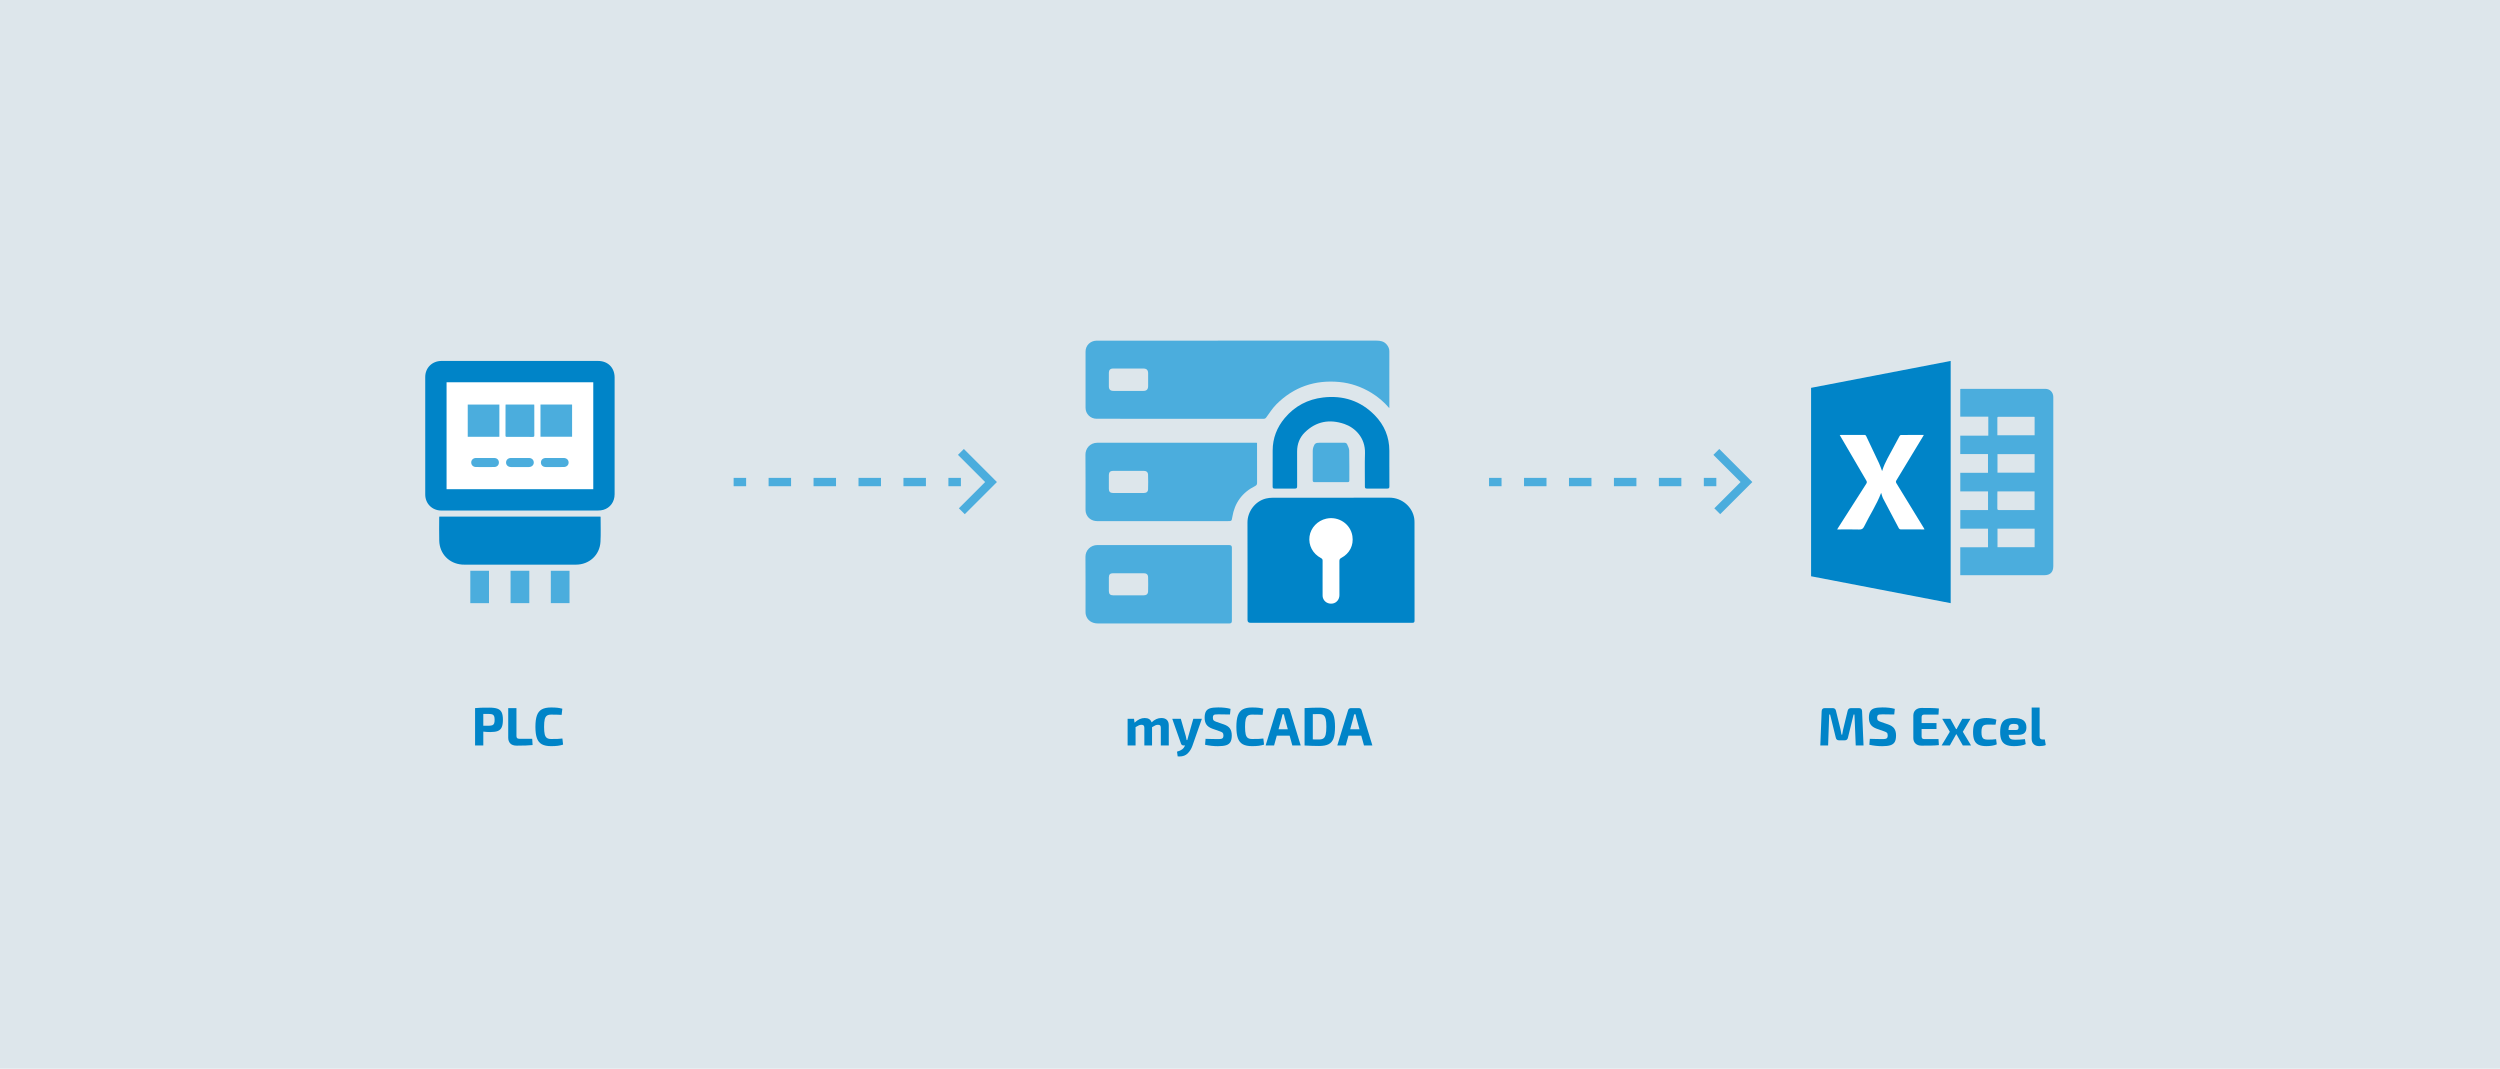
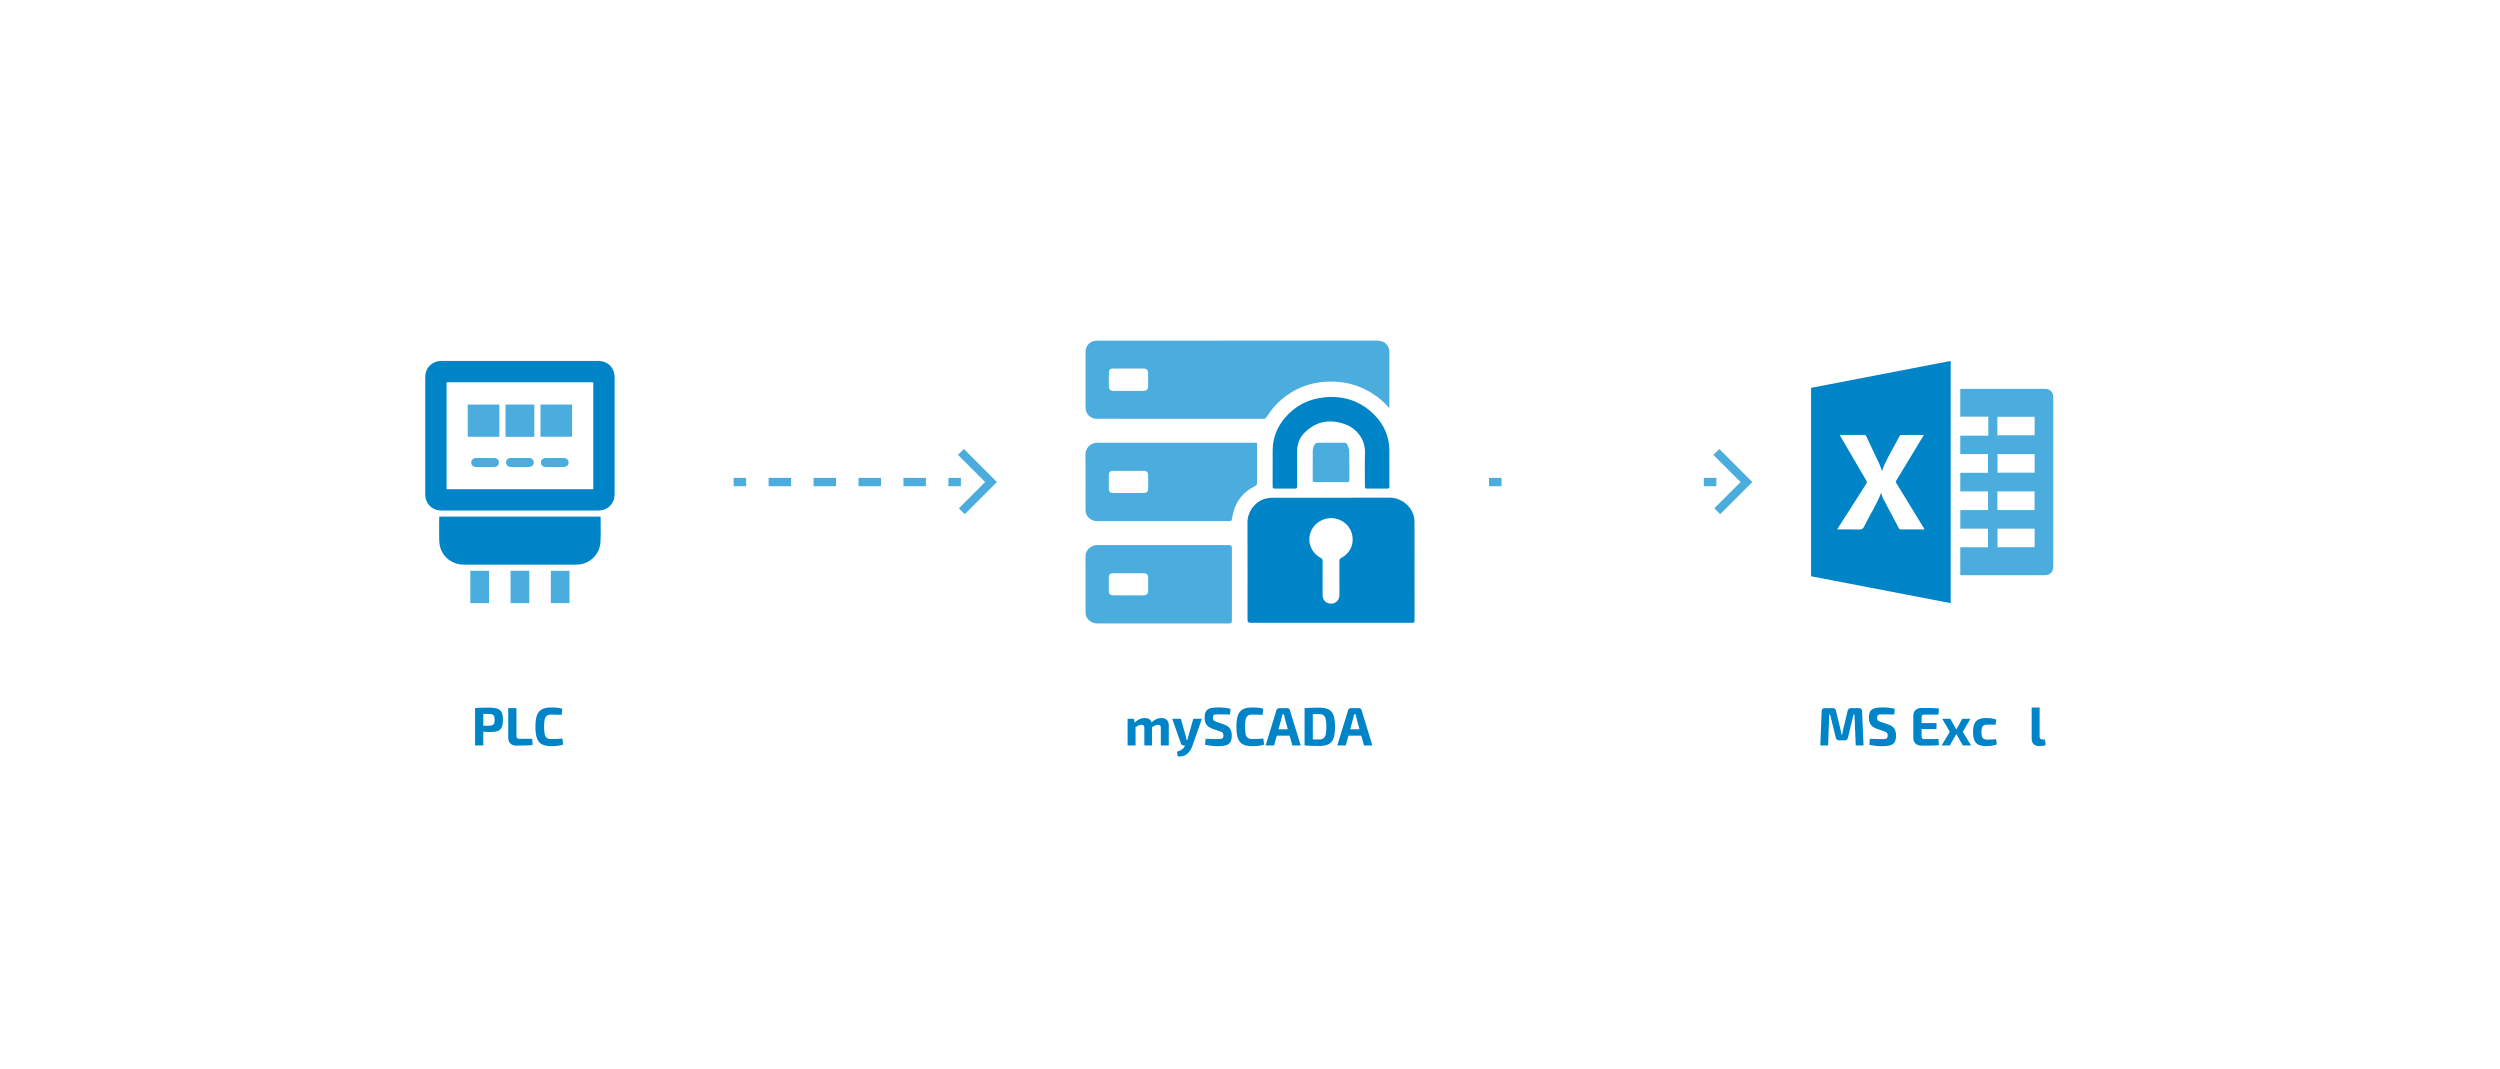
<svg xmlns="http://www.w3.org/2000/svg" id="uuid-af5c71d4-e4dc-4869-b395-b195823a7a3d" data-name="Layer 1" viewBox="0 0 1200 513">
-   <rect width="1200" height="513" fill="#dde6eb" stroke-width="0" />
  <g>
    <line x1="461.233" y1="231.382" x2="455.233" y2="231.382" fill="none" stroke="#4baddd" stroke-miterlimit="10" stroke-width="4" />
    <line x1="444.445" y1="231.382" x2="363.532" y2="231.382" fill="none" stroke="#4baddd" stroke-dasharray="0 0 10.788 10.788" stroke-miterlimit="10" stroke-width="4" />
    <line x1="358.138" y1="231.382" x2="352.138" y2="231.382" fill="none" stroke="#4baddd" stroke-miterlimit="10" stroke-width="4" />
  </g>
  <polyline points="461.233 216.924 475.692 231.382 461.678 245.397" fill="none" stroke="#4baddd" stroke-miterlimit="10" stroke-width="4" />
  <g>
    <line x1="823.838" y1="231.382" x2="817.838" y2="231.382" fill="none" stroke="#4baddd" stroke-miterlimit="10" stroke-width="4" />
-     <line x1="807.049" y1="231.382" x2="726.136" y2="231.382" fill="none" stroke="#4baddd" stroke-dasharray="0 0 10.788 10.788" stroke-miterlimit="10" stroke-width="4" />
    <line x1="720.742" y1="231.382" x2="714.742" y2="231.382" fill="none" stroke="#4baddd" stroke-miterlimit="10" stroke-width="4" />
  </g>
  <polyline points="823.838 216.924 838.296 231.382 824.282 245.397" fill="none" stroke="#4baddd" stroke-miterlimit="10" stroke-width="4" />
  <g>
    <path d="M238.798,340.179c.936.348,1.603.937,2.002,1.769.398.832.598,2.02.598,3.562s-.195,2.739-.585,3.588c-.39.85-1.014,1.443-1.872,1.781s-2.05.507-3.575.507c-1.144,0-2.271-.068-3.38-.208v6.656h-3.952v-17.94c1.023-.104,1.985-.169,2.886-.194.901-.026,2.21-.039,3.926-.039,1.699,0,3.016.173,3.952.52ZM236.367,348.083c.373-.156.641-.433.806-.832.165-.398.247-.979.247-1.742s-.083-1.343-.247-1.742c-.165-.398-.434-.676-.806-.832-.373-.155-.906-.233-1.599-.233h-2.782v5.642h2.782c.693-.017,1.226-.104,1.599-.26Z" fill="#0084c8" stroke-width="0" />
    <path d="M247.898,353.284c0,.468.108.806.325,1.014s.576.312,1.079.312h6.162l.182,3.016c-1.75.191-4.281.286-7.592.286-1.387,0-2.418-.347-3.094-1.04-.676-.693-1.014-1.621-1.014-2.782v-14.196h3.952v13.391Z" fill="#0084c8" stroke-width="0" />
    <path d="M267.489,339.711c.754.087,1.564.243,2.431.468l-.338,2.964c-1.403-.086-3.085-.13-5.044-.13-.884,0-1.568.174-2.054.521s-.828.936-1.027,1.768-.299,2.02-.299,3.562.1,2.729.299,3.562.542,1.422,1.027,1.769,1.17.52,2.054.52c1.317,0,2.361-.013,3.133-.039.771-.025,1.53-.091,2.275-.194l.338,2.938c-.85.26-1.703.446-2.561.559-.858.113-1.92.169-3.186.169-1.872,0-3.354-.299-4.445-.896-1.093-.598-1.881-1.568-2.366-2.912-.486-1.343-.728-3.167-.728-5.473s.242-4.13.728-5.474c.485-1.343,1.273-2.313,2.366-2.912,1.092-.598,2.573-.896,4.445-.896,1.213,0,2.197.043,2.951.13Z" fill="#0084c8" stroke-width="0" />
  </g>
  <g>
    <path d="M560.104,345.561c.606.607.91,1.491.91,2.652v9.62h-3.822v-8.424c0-.555-.095-.944-.286-1.17s-.546-.338-1.066-.338c-.416,0-.815.078-1.196.233-.381.156-.936.46-1.664.91v8.788h-3.692v-8.424c0-.555-.108-.944-.325-1.17s-.568-.338-1.053-.338c-.416,0-.815.078-1.196.233-.381.156-.927.451-1.638.884v8.814h-3.822v-12.818h3.068l.26,1.872c.832-.763,1.638-1.326,2.418-1.689.78-.364,1.603-.546,2.47-.546,1.733,0,2.834.693,3.302,2.08.763-.711,1.521-1.235,2.275-1.573s1.556-.507,2.405-.507c1.161,0,2.045.303,2.652.909Z" fill="#0084c8" stroke-width="0" />
    <path d="M576.899,345.015l-4.55,13c-.503,1.422-1.252,2.626-2.249,3.614-.997.988-2.31,1.482-3.939,1.482-.173,0-.468-.018-.884-.053l-.312-2.262c1.04-.277,1.854-.637,2.444-1.079.589-.441,1.048-1.036,1.378-1.781l.052-.104h-.728c-.295,0-.555-.082-.78-.247-.226-.164-.381-.394-.468-.688l-4.186-11.883h4.108l2.392,8.294c.156.607.286,1.248.39,1.925h.338c.156-.503.329-1.145.52-1.925l2.366-8.294h4.108Z" fill="#0084c8" stroke-width="0" />
    <path d="M590.653,340.257l-.26,2.704c-1.508-.052-3.38-.078-5.616-.078-.728,0-1.261.03-1.599.091-.338.062-.589.208-.754.442-.165.234-.247.603-.247,1.105,0,.589.13,1.014.39,1.273.26.26.754.512,1.482.754l3.406,1.17c1.386.485,2.366,1.148,2.938,1.989.572.841.858,1.937.858,3.289,0,1.369-.212,2.423-.637,3.159s-1.114,1.257-2.067,1.56c-.954.304-2.271.455-3.952.455-2.028,0-4.082-.226-6.162-.676l.234-2.86,2.756.078,3.172.052c.728,0,1.274-.043,1.638-.13.364-.086.624-.255.78-.507.156-.251.234-.619.234-1.104,0-.607-.122-1.036-.364-1.287s-.685-.481-1.326-.689l-3.614-1.273c-1.335-.485-2.288-1.145-2.86-1.977-.572-.832-.858-1.924-.858-3.275s.216-2.384.65-3.095c.433-.71,1.113-1.2,2.041-1.469.927-.269,2.206-.403,3.835-.403,2.305,0,4.272.234,5.902.702Z" fill="#0084c8" stroke-width="0" />
    <path d="M603.951,339.711c.754.087,1.564.243,2.432.468l-.338,2.964c-1.404-.086-3.086-.13-5.044-.13-.885,0-1.569.174-2.054.521-.485.347-.828.936-1.027,1.768-.2.832-.299,2.02-.299,3.562s.1,2.729.299,3.562c.199.832.542,1.422,1.027,1.769.485.347,1.169.52,2.054.52,1.316,0,2.361-.013,3.133-.039.771-.025,1.529-.091,2.274-.194l.338,2.938c-.849.26-1.702.446-2.561.559-.858.113-1.92.169-3.185.169-1.872,0-3.354-.299-4.446-.896-1.092-.598-1.881-1.568-2.366-2.912-.486-1.343-.728-3.167-.728-5.473s.242-4.13.728-5.474c.485-1.343,1.274-2.313,2.366-2.912,1.092-.598,2.574-.896,4.446-.896,1.213,0,2.196.043,2.95.13Z" fill="#0084c8" stroke-width="0" />
    <path d="M619.019,353.127h-6.162l-1.3,4.706h-4.057l5.175-16.9c.069-.312.233-.562.494-.754.26-.19.554-.286.884-.286h3.744c.347,0,.646.092.896.273s.412.438.481.767l5.174,16.9h-4.03l-1.3-4.706ZM618.16,350.059l-1.508-5.485c-.208-.867-.329-1.431-.363-1.69h-.702l-.391,1.69-1.508,5.485h4.472Z" fill="#0084c8" stroke-width="0" />
    <path d="M637.7,340.492c1.101.555,1.894,1.491,2.379,2.808.485,1.317.728,3.172.728,5.564s-.242,4.247-.728,5.563c-.485,1.317-1.278,2.254-2.379,2.809-1.102.555-2.613.832-4.537.832-2.185,0-4.507-.078-6.968-.234v-17.94c2.461-.155,4.783-.233,6.968-.233,1.924,0,3.436.277,4.537.832ZM635.282,354.402c.494-.364.845-.979,1.053-1.847.208-.866.312-2.097.312-3.691s-.104-2.83-.312-3.705-.559-1.495-1.053-1.859-1.201-.546-2.119-.546l-3.016.026v12.142l3.016.026c.918,0,1.625-.183,2.119-.546Z" fill="#0084c8" stroke-width="0" />
    <path d="M653.417,353.127h-6.162l-1.3,4.706h-4.056l5.174-16.9c.069-.312.233-.562.494-.754.26-.19.554-.286.884-.286h3.744c.347,0,.646.092.896.273s.412.438.481.767l5.174,16.9h-4.03l-1.3-4.706ZM652.559,350.059l-1.508-5.485c-.208-.867-.329-1.431-.363-1.69h-.702l-.391,1.69-1.508,5.485h4.472Z" fill="#0084c8" stroke-width="0" />
  </g>
  <g>
    <path d="M893.795,341.375l.702,16.458h-3.744l-.598-14.846h-.442l-2.703,11.102c-.174.85-.711,1.274-1.613,1.274h-2.6c-.901,0-1.439-.425-1.611-1.274l-2.73-11.102h-.441l-.521,14.846h-3.744l.649-16.458c.053-.988.547-1.482,1.482-1.482h3.822c.85,0,1.369.426,1.561,1.274l2.184,8.944c.139.571.295,1.413.468,2.521h.338l.156-.884c.034-.173.073-.398.116-.676.044-.277.109-.599.195-.962l2.158-8.944c.208-.849.745-1.274,1.612-1.274h3.821c.953,0,1.447.494,1.482,1.482Z" fill="#0084c8" stroke-width="0" />
    <path d="M909.499,340.257l-.26,2.704c-1.509-.052-3.38-.078-5.616-.078-.729,0-1.261.03-1.6.091-.338.062-.589.208-.754.442-.164.234-.246.603-.246,1.105,0,.589.13,1.014.39,1.273.261.26.754.512,1.481.754l3.406,1.17c1.387.485,2.366,1.148,2.938,1.989.571.841.858,1.937.858,3.289,0,1.369-.213,2.423-.638,3.159s-1.114,1.257-2.067,1.56c-.953.304-2.271.455-3.951.455-2.028,0-4.082-.226-6.162-.676l.234-2.86,2.756.078,3.172.052c.728,0,1.273-.043,1.638-.13.364-.086.624-.255.78-.507.156-.251.234-.619.234-1.104,0-.607-.122-1.036-.365-1.287-.242-.251-.685-.481-1.325-.689l-3.614-1.273c-1.335-.485-2.288-1.145-2.859-1.977-.572-.832-.858-1.924-.858-3.275s.216-2.384.649-3.095c.434-.71,1.113-1.2,2.041-1.469s2.206-.403,3.836-.403c2.305,0,4.271.234,5.901.702Z" fill="#0084c8" stroke-width="0" />
    <path d="M930.48,354.74l.182,2.912c-1.074.121-2.253.194-3.535.221-1.283.026-2.878.039-4.784.039-1.196,0-2.149-.325-2.86-.976-.711-.649-1.074-1.529-1.092-2.639v-10.868c.018-1.108.381-1.988,1.092-2.639s1.664-.975,2.86-.975c1.906,0,3.501.013,4.784.039,1.282.025,2.461.1,3.535.221l-.182,2.938h-6.891c-.433,0-.744.104-.936.312-.19.208-.285.546-.285,1.014v2.73h7.149v2.859h-7.149v3.458c0,.485.095.832.285,1.04.191.208.503.312.936.312h6.891Z" fill="#0084c8" stroke-width="0" />
    <path d="M939.113,352.452h-.156l-3.043,5.382h-3.952l3.952-6.578-3.666-6.24h3.926l2.73,4.94h.26l2.73-4.94h3.926l-3.666,6.24,3.953,6.578h-3.953l-3.041-5.382Z" fill="#0084c8" stroke-width="0" />
    <path d="M956.025,344.846c.859.13,1.607.334,2.25.611l-.416,2.392c-1.873-.034-3.094-.052-3.666-.052-.799,0-1.418.104-1.859.312s-.758.571-.949,1.092c-.191.52-.285,1.257-.285,2.21s.094,1.689.285,2.21c.191.52.508.884.949,1.092s1.061.312,1.859.312c1.508,0,2.816-.078,3.926-.234l.338,2.496c-.658.295-1.422.512-2.289.649-.865.139-1.758.208-2.678.208-1.594,0-2.855-.221-3.783-.662-.926-.442-1.598-1.148-2.014-2.119s-.625-2.288-.625-3.952c0-1.682.213-3.007.637-3.979.426-.97,1.105-1.677,2.041-2.118.938-.442,2.201-.663,3.797-.663.797,0,1.625.064,2.482.194Z" fill="#0084c8" stroke-width="0" />
-     <path d="M971.977,354.791l.363,2.392c-.693.33-1.541.572-2.547.729s-2.02.233-3.043.233c-1.629,0-2.928-.229-3.898-.688-.973-.459-1.678-1.179-2.119-2.158-.443-.979-.664-2.266-.664-3.861,0-1.698.221-3.037.664-4.017.441-.979,1.135-1.686,2.08-2.119.943-.433,2.205-.649,3.783-.649,2.131,0,3.674.368,4.627,1.104.953.737,1.439,1.859,1.457,3.367,0,1.196-.309,2.093-.924,2.691-.615.598-1.607.896-2.977.896h-4.629c.121.937.404,1.564.846,1.885.441.321,1.174.481,2.197.481,1.369,0,2.963-.095,4.783-.286ZM965.139,347.706c-.348.165-.602.455-.768.871-.164.416-.264,1.022-.299,1.82h3.641c.469,0,.783-.113.949-.339.164-.225.246-.554.246-.987,0-.606-.164-1.027-.494-1.262-.328-.233-.936-.351-1.818-.351-.625,0-1.111.082-1.457.247Z" fill="#0084c8" stroke-width="0" />
    <path d="M979.021,353.648c0,.866.486,1.3,1.457,1.3h1.039l.443,2.678c-.295.156-.76.281-1.391.377-.635.095-1.193.143-1.678.143-1.145,0-2.045-.308-2.705-.923-.658-.614-.986-1.485-.986-2.612v-14.977h3.82v14.015Z" fill="#0084c8" stroke-width="0" />
  </g>
  <rect x="881.766" y="193.697" width="50.929" height="73.385" fill="#fff" stroke-width="0" />
  <g id="uuid-f7c7e777-5ae8-48d6-a16d-ce444d9a25c2" data-name="xlsx">
    <path d="M869.317,276.604v-90.443c22.306-4.299,44.627-8.6,67.007-12.913v116.268c-22.347-4.306-44.668-8.607-67.007-12.912ZM902.948,236.544c.308.9.52,1.911.977,2.795,2.475,4.78,5.005,9.532,7.543,14.279.13.243.518.491.789.494,3.693.032,7.386.021,11.079.019.117,0,.234-.021.435-.039-.153-.28-.261-.499-.387-.706-4.36-7.141-8.715-14.285-13.096-21.413-.323-.526-.33-.886-.008-1.416,4.245-6.974,8.463-13.965,12.687-20.952.147-.243.28-.495.472-.836-3.775,0-7.391-.009-11.007.022-.217.002-.512.278-.635.501-.966,1.747-1.923,3.5-2.837,5.275-1.939,3.768-4.29,7.339-5.509,11.454-.006.022-.071.027-.071.026-.475-1.23-.878-2.485-1.432-3.671-2.032-4.35-4.122-8.672-6.164-13.017-.219-.465-.472-.606-.972-.603-3.668.022-7.335.011-11.003.013-.213,0-.426.021-.739.038.222.392.39.696.564.996,4.061,6.966,8.112,13.937,12.201,20.886.354.601.302.991-.054,1.545-4.477,6.979-8.929,13.974-13.386,20.966-.17.267-.328.541-.566.934.386,0,.629,0,.871,0,3.238,0,6.478-.067,9.712.034,1.206.038,1.822-.324,2.349-1.407,2.659-5.465,6.064-10.557,8.187-16.216Z" fill="#0084c8" stroke-width="0" />
    <path d="M940.93,276.102v-13.399h13.318v-8.944h-13.3v-8.941h13.307v-8.955h-13.321v-8.912h13.303v-8.985h-13.308v-8.844h13.455v-9.127h-13.455v-13.28c.179-.022.384-.069.589-.069,13.405-.003,26.811-.008,40.216.002,2.208.002,3.801,1.623,3.848,3.844.006.278.002.556.002.834,0,26.804,0,53.609,0,80.413,0,2.88-1.462,4.361-4.324,4.362-13.153.003-26.305.001-39.458.001-.273,0-.546,0-.873,0ZM976.613,217.992h-17.821v8.899h17.821v-8.899ZM976.618,253.769h-17.818v8.874h17.818v-8.874ZM976.598,244.818v-8.943h-17.822c-.016.291-.04.537-.041.784-.003,2.427.024,4.855-.017,7.282-.012.693.176.898.881.893,4.755-.03,9.51-.016,14.264-.016.884,0,1.768,0,2.734,0ZM976.617,200.126c-.16-.029-.233-.054-.307-.054-5.666-.004-11.333.001-16.999-.017-.572-.002-.583.298-.582.717.009,2.301.004,4.603.004,6.904,0,.421,0,.843,0,1.267h17.884v-8.818Z" fill="#4baddd" stroke-width="0" />
  </g>
  <rect x="618.958" y="243.823" width="41.383" height="49.295" fill="#fff" stroke-width="0" />
  <g>
    <path d="M666.829,195.874c-2.528-2.955-5.343-5.359-8.544-7.305-4.757-2.892-9.886-4.697-15.439-5.212-11.702-1.085-21.841,2.376-30.174,10.702-1.847,1.845-3.271,4.12-4.826,6.243-.362.494-.679.72-1.294.72-26.726-.014-53.452-.01-80.178-.016-2.92,0-5.299-2.303-5.309-5.225-.029-9.028-.03-18.057.001-27.086.01-2.87,2.275-5.08,5.154-5.173.39-.013.78-.01,1.17-.01,44.393,0,88.786.005,133.18-.017,1.949,0,3.7.292,5.024,1.86.777.92,1.286,1.962,1.288,3.183.01,8.969.008,17.937.008,26.906,0,.087-.024.174-.061.43ZM541.701,176.894c-2.487,0-4.974-.012-7.461.005-1.299.009-1.979.713-1.984,2.016-.009,2.157-.005,4.315-.002,6.472.002,1.559.648,2.243,2.236,2.249,4.794.018,9.588.018,14.382,0,1.478-.006,2.212-.751,2.23-2.226.025-2.097.027-4.195,0-6.292-.02-1.531-.754-2.218-2.301-2.222-2.367-.006-4.734-.002-7.101,0Z" fill="#4baddd" stroke-width="0" />
    <path d="M638.817,298.932c-12.897,0-25.795,0-38.692,0q-1.312,0-1.314-1.334c0-15.597.044-31.194-.023-46.791-.022-5.106,3.563-10.198,8.857-11.513,1.062-.264,2.188-.379,3.285-.381,18.626-.023,37.253.03,55.879-.042,6.258-.024,11.207,4.535,12.035,10.017.107.707.118,1.433.119,2.15.007,15.597,0,31.194.022,46.791.001.862-.246,1.122-1.116,1.121-13.017-.025-26.035-.017-39.052-.017ZM634.839,277.587c0,2.729-.007,5.458.007,8.187.002.412.042.845.171,1.233.65,1.946,2.513,3.016,4.626,2.693,1.891-.289,3.281-1.98,3.283-4.022.005-5.458.018-10.917-.016-16.375-.005-.772.255-1.159.928-1.515,3.959-2.09,6.012-6.01,5.313-10.495-.91-5.838-6.682-9.615-12.486-8.348-4.244.926-7.516,4.368-8.094,8.515-.597,4.278,1.54,8.351,5.515,10.423.56.292.773.621.766,1.248-.029,2.819-.013,5.638-.012,8.457Z" fill="#0084c8" stroke-width="0" />
    <path d="M603.376,212.552c0,6.487-.014,12.839.017,19.19.004.798-.233,1.206-.97,1.573-6.182,3.079-9.812,8.066-10.921,14.878-.316,1.94-.287,1.945-2.291,1.945-20.843,0-41.687,0-62.53-.001-2.687,0-4.842-1.588-5.471-4.067-.137-.543-.155-1.126-.155-1.691-.009-8.697.053-17.395-.039-26.091-.031-2.917,2.087-5.771,5.779-5.772,25.312-.006,50.624-.003,75.936-.001.263,0,.526.03.645.037ZM541.555,236.631c2.519,0,5.037.005,7.556-.002,1.178-.003,1.926-.586,1.961-1.756.07-2.336.068-4.677,0-7.014-.035-1.184-.786-1.831-1.91-1.833-5.007-.01-10.014-.011-15.022,0-1.203.003-1.876.7-1.882,1.916-.012,2.249-.01,4.497-.001,6.746.005,1.302.634,1.935,1.923,1.939,2.459.007,4.917.002,7.376.002Z" fill="#4baddd" stroke-width="0" />
    <path d="M558.354,261.644c10.585,0,21.17,0,31.756,0q1.19,0,1.192,1.178c0,11.755,0,23.509,0,35.264q0,1.181-1.19,1.182c-21.021,0-42.041,0-63.062,0-2.983,0-5.146-1.503-5.839-4.097-.137-.511-.156-1.066-.157-1.6-.009-8.756.047-17.513-.035-26.268-.03-3.149,2.486-5.692,5.758-5.677,10.525.047,21.05.017,31.576.017ZM541.698,275.152c-2.489,0-4.977-.004-7.466.001-1.351.003-1.972.623-1.976,1.976-.007,2.189-.007,4.378,0,6.566.004,1.433.643,2.062,2.101,2.063,4.857.004,9.715.004,14.572,0,1.378,0,2.123-.618,2.157-1.962.057-2.247.054-4.498.004-6.745-.028-1.27-.754-1.895-2.016-1.898-2.459-.006-4.917-.002-7.376-.002Z" fill="#4baddd" stroke-width="0" />
    <path d="M666.893,224.101c0,3.119-.028,6.239.019,9.357.013.849-.272,1.067-1.083,1.057-3.239-.039-6.478-.036-9.717-.001-.757.008-.969-.25-.965-.985.025-5.308-.128-10.621.047-15.924.25-7.579-4.891-12.404-9.926-14.114-7.102-2.412-13.547-1.271-18.976,4.082-2.493,2.459-3.668,5.578-3.678,9.094-.015,5.578-.022,11.157.014,16.735.006.866-.243,1.13-1.113,1.117-3.208-.047-6.418-.041-9.627-.003-.788.009-1.029-.228-1.024-1.021.03-5.758.005-11.517.02-17.275.015-5.906,2.047-11.088,5.815-15.577,4.81-5.73,11.049-8.993,18.412-9.852,9.573-1.117,18.003,1.58,24.799,8.556,4.573,4.694,6.977,10.392,6.981,17.017.001,2.579,0,5.158,0,7.738Z" fill="#0084c8" stroke-width="0" />
    <path d="M638.821,231.424c-2.579,0-5.159-.022-7.738.014-.737.01-.995-.217-.99-.969.027-4.679.007-9.358.029-14.037.003-.589.08-1.207.271-1.76.629-1.825,1.146-2.159,3.073-2.159,3.899,0,7.798.016,11.697-.015.687-.005,1.223.199,1.474.792.401.947.959,1.936.981,2.918.105,4.797.045,9.597.069,14.395.004.718-.34.833-.948.829-2.639-.02-5.279-.009-7.918-.009Z" fill="#4baddd" stroke-width="0" />
  </g>
-   <rect x="206.5" y="178.233" width="79.34" height="61.003" fill="#fff" stroke-width="0" />
  <g id="uuid-1b88a04d-8965-4461-b6f9-c0bd18ae8f89" data-name="plc">
    <g>
      <path d="M249.654,173.251c12.479,0,24.959-.006,37.438.004,4.706.004,7.925,3.244,7.926,7.949.003,18.683.005,37.367-.004,56.05-.002,3.587-2.108,6.512-5.395,7.462-.809.234-1.685.332-2.53.332-25.078.017-50.156.015-75.233.011-4.41,0-7.742-3.302-7.744-7.701-.01-18.802-.01-37.605-.003-56.407.002-4.415,3.34-7.696,7.821-7.699,12.575-.008,25.149-.003,37.724-.002ZM284.769,234.819v-51.32h-70.415v51.32h70.415Z" fill="#0084c8" stroke-width="0" />
-       <path d="M210.881,247.964h77.324c.033.09.09.173.089.257-.005,3.946.15,7.9-.064,11.835-.346,6.384-5.388,10.976-11.782,10.978-17.187.005-34.374.002-51.561,0-1.046,0-2.096.046-3.136-.038-6.23-.503-10.74-5.184-10.913-11.435-.103-3.706-.021-7.416-.019-11.125,0-.139.034-.277.06-.473Z" fill="#0084c8" stroke-width="0" />
+       <path d="M210.881,247.964h77.324c.033.09.09.173.089.257-.005,3.946.15,7.9-.064,11.835-.346,6.384-5.388,10.976-11.782,10.978-17.187.005-34.374.002-51.561,0-1.046,0-2.096.046-3.136-.038-6.23-.503-10.74-5.184-10.913-11.435-.103-3.706-.021-7.416-.019-11.125,0-.139.034-.277.06-.473" fill="#0084c8" stroke-width="0" />
      <path d="M254.066,273.97v15.538h-8.994v-15.538h8.994Z" fill="#4baddd" stroke-width="0" />
      <path d="M225.751,289.516v-15.545h8.967v15.545h-8.967Z" fill="#4baddd" stroke-width="0" />
      <path d="M273.369,273.982v15.52h-8.974v-15.52h8.974Z" fill="#4baddd" stroke-width="0" />
      <path d="M239.702,209.661h-15.187v-15.47h15.187v15.47Z" fill="#4baddd" stroke-width="0" />
      <path d="M259.43,194.171h15.17v15.464h-15.17v-15.464Z" fill="#4baddd" stroke-width="0" />
      <path d="M242.707,194.169h13.713c.017.248.044.455.044.662.002,4.703-.007,9.407.013,14.11.002.574-.136.777-.746.773-4.109-.025-8.219-.015-12.328-.009-.435,0-.767.01-.764-.612.022-4.798.012-9.596.015-14.395,0-.161.031-.322.052-.529Z" fill="#4baddd" stroke-width="0" />
      <path d="M232.795,224.179c-1.426-.001-2.852.01-4.278-.004-1.37-.013-2.312-.901-2.328-2.163-.016-1.236.963-2.18,2.312-2.186,2.899-.012,5.799-.013,8.698.001,1.37.007,2.29.919,2.278,2.202-.012,1.245-.925,2.129-2.262,2.146-1.473.019-2.947.004-4.42.003Z" fill="#4baddd" stroke-width="0" />
      <path d="M266.284,224.18c-1.426,0-2.852.01-4.278-.002-1.437-.012-2.364-.883-2.36-2.193.003-1.282.961-2.156,2.398-2.16,2.828-.007,5.656-.008,8.484,0,1.42.004,2.402.898,2.41,2.162.008,1.275-.964,2.179-2.377,2.189-1.426.01-2.852.002-4.278.003Z" fill="#4baddd" stroke-width="0" />
      <path d="M249.564,224.18c-1.426,0-2.851.008-4.277-.002-1.413-.011-2.396-.925-2.381-2.19.015-1.246.977-2.155,2.342-2.161,2.875-.013,5.75-.011,8.625,0,1.371.005,2.327.903,2.343,2.156.016,1.263-.976,2.18-2.376,2.197-.024,0-.048,0-.071,0-1.402,0-2.804,0-4.206,0Z" fill="#4baddd" stroke-width="0" />
    </g>
  </g>
</svg>